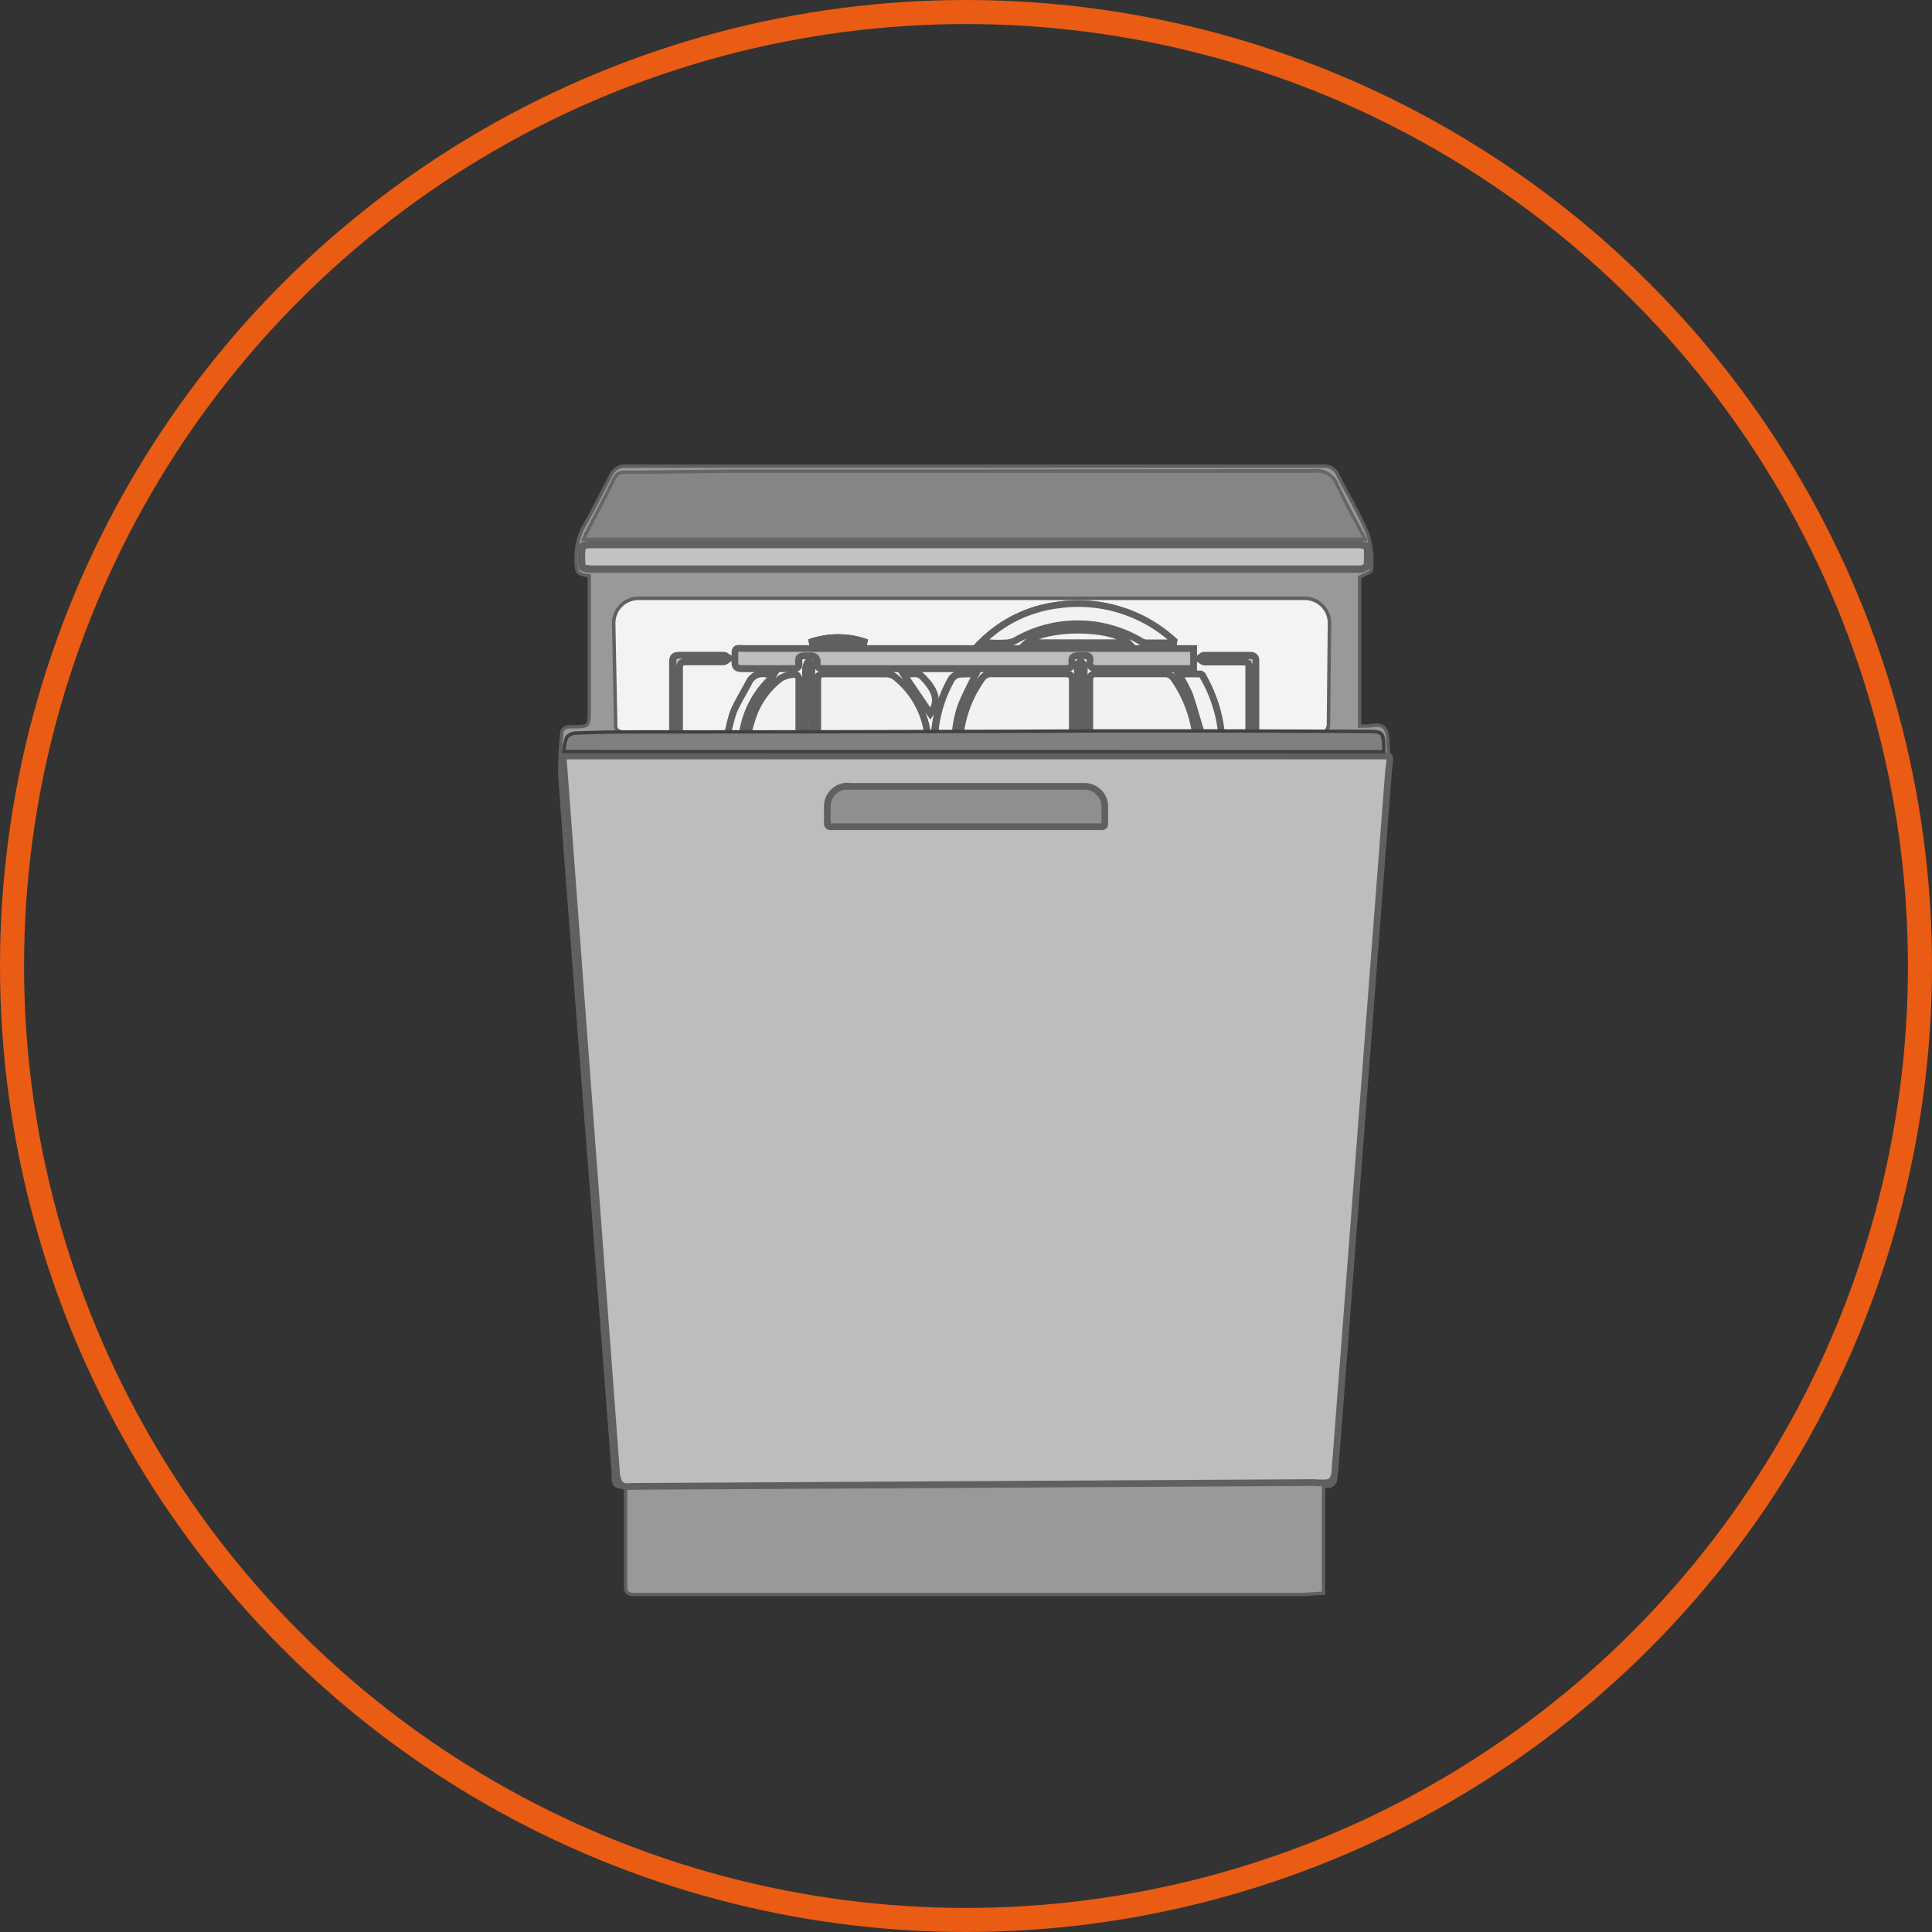
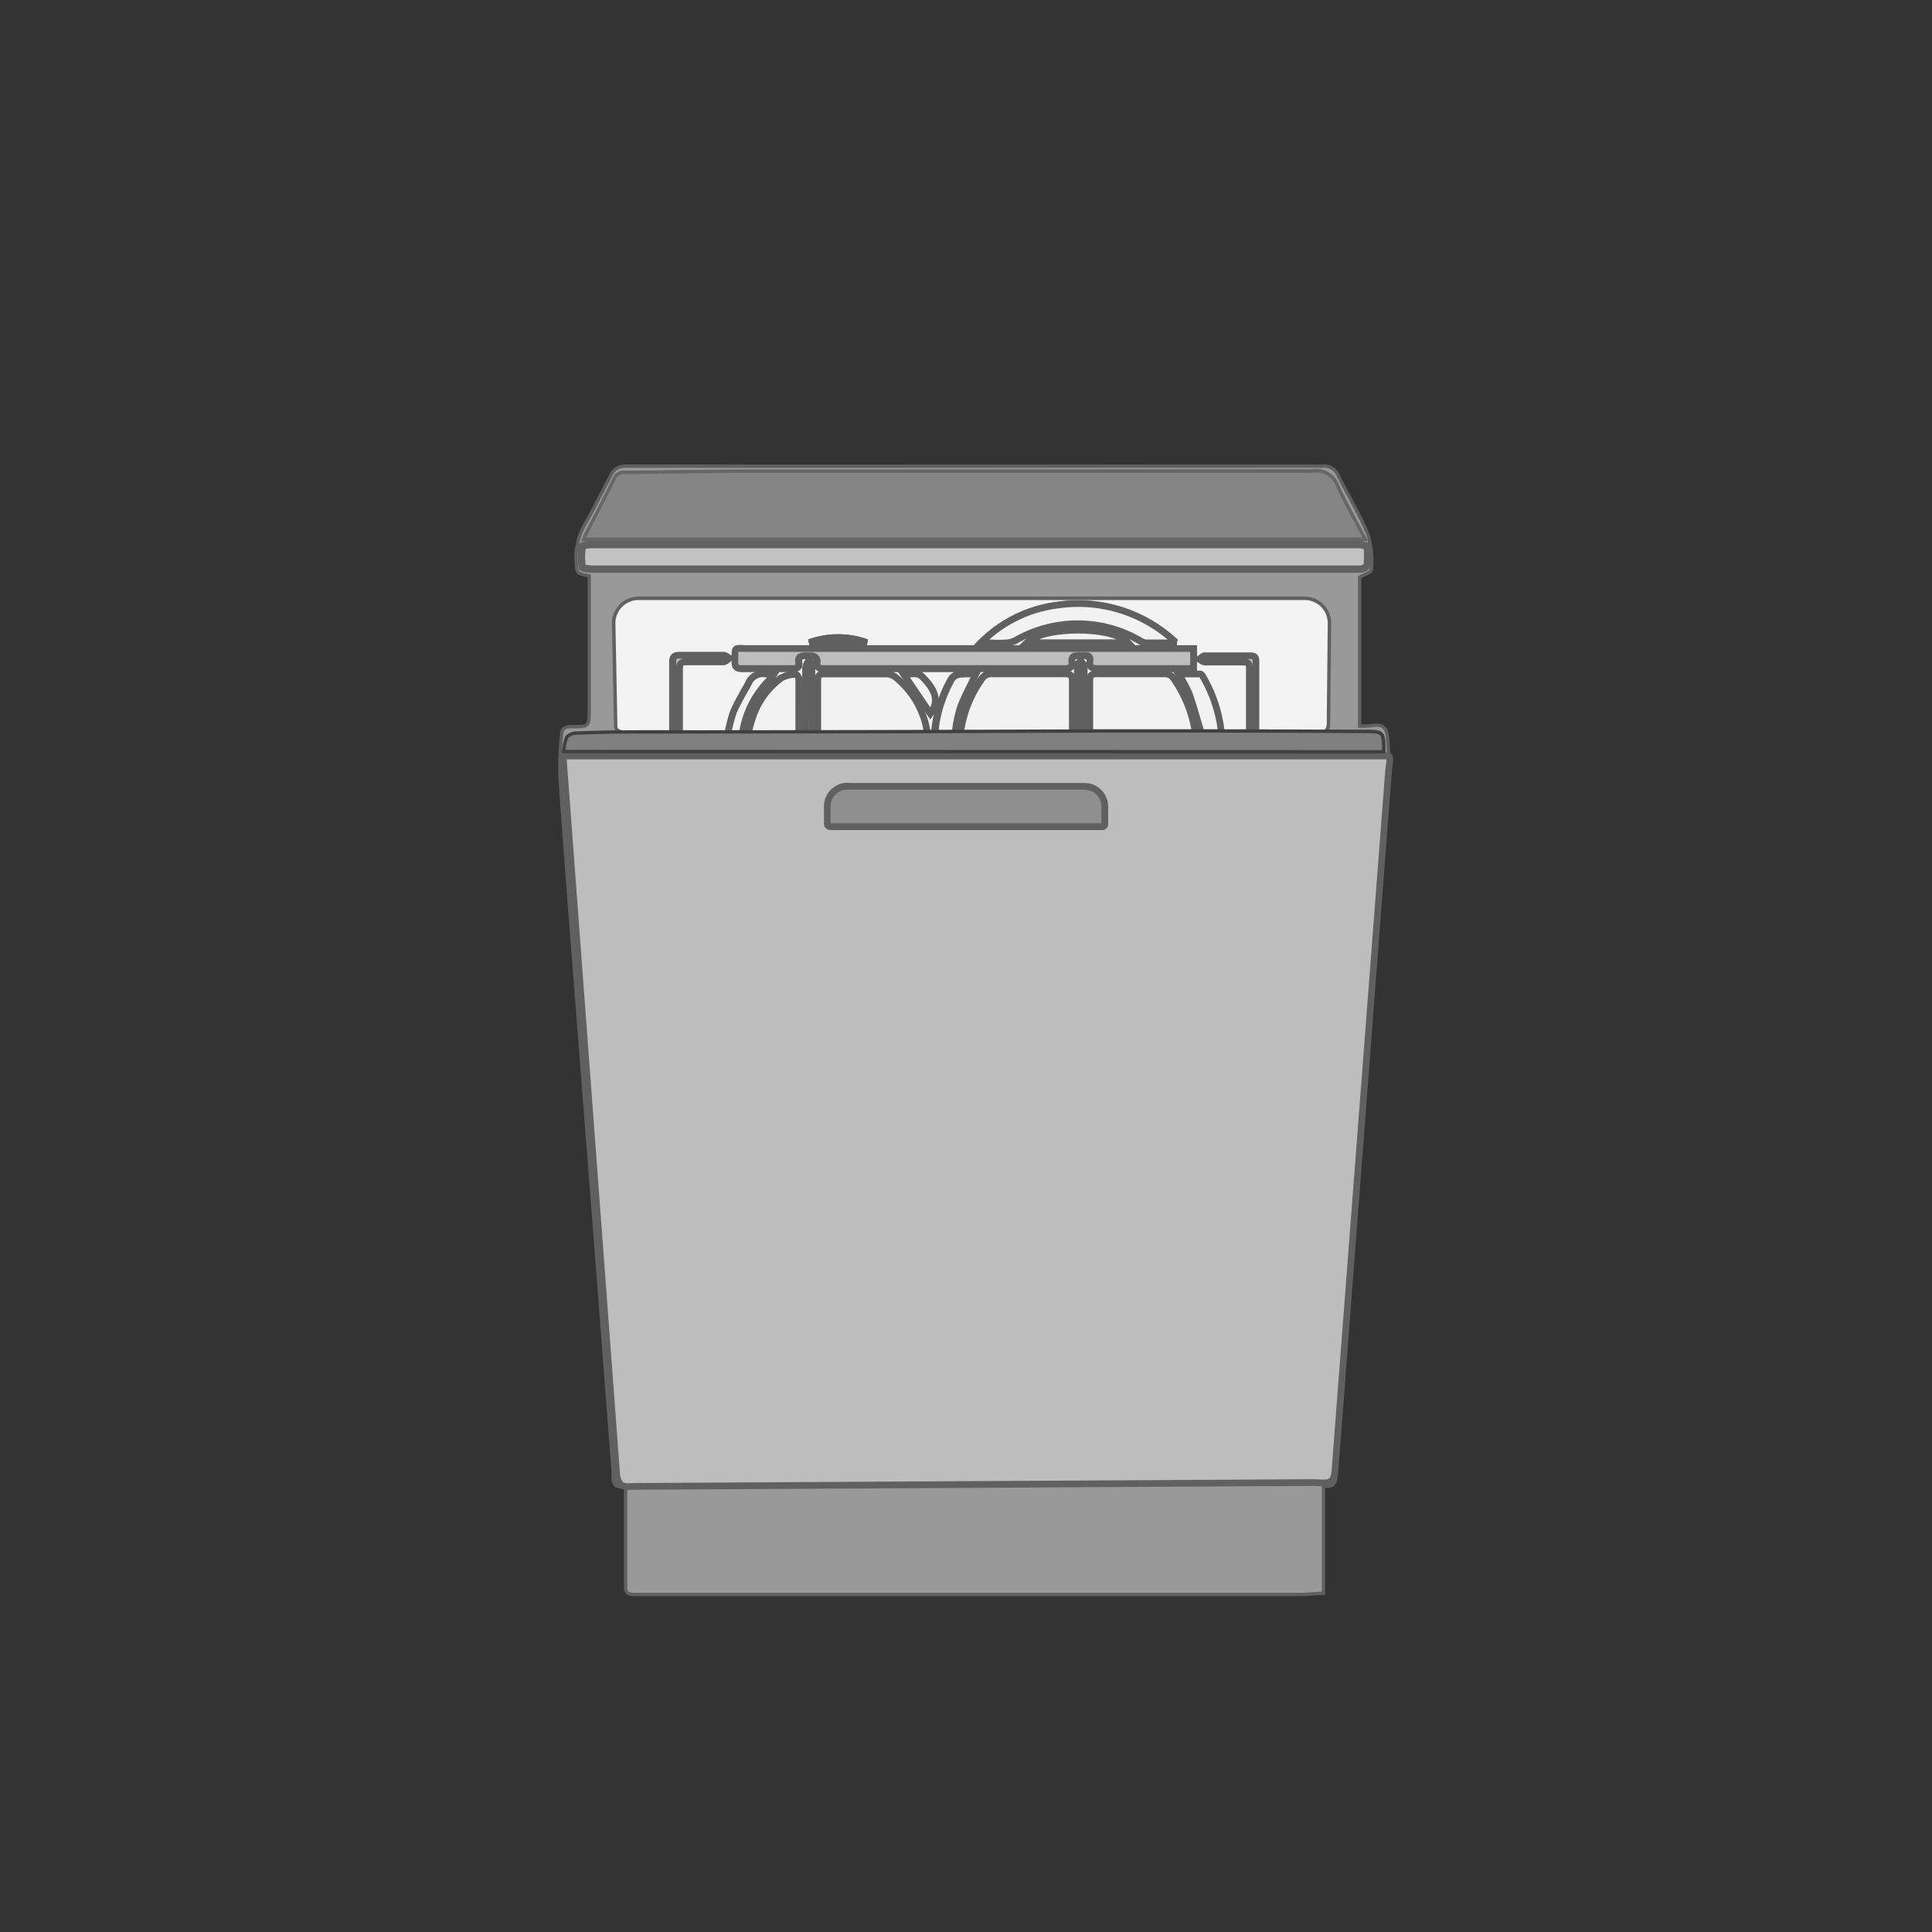
<svg xmlns="http://www.w3.org/2000/svg" viewBox="0 0 155.74 155.74">
  <rect x="0" y="0" width="155.74" height="155.74" fill="#333333" stroke="none" />
  <defs>
    <style>.cls-1{fill:none;stroke:#ea5b13;stroke-width:1.94px;}.cls-2{fill:#999;}.cls-2,.cls-4,.cls-5,.cls-9{stroke:#606060;}.cls-2,.cls-7,.cls-8{stroke-width:0.27px;}.cls-3{fill:#f3f3f3;stroke-width:0.28px;}.cls-3,.cls-6{stroke:#616161;}.cls-3,.cls-6,.cls-7,.cls-8{stroke-miterlimit:10;}.cls-4{fill:#bdbdbd;}.cls-4,.cls-5,.cls-9{stroke-width:0.54px;}.cls-5{fill:#f2f2f2;}.cls-6{fill:#c2c2c2;stroke-width:0.59px;}.cls-7{fill:gray;stroke:#404040;}.cls-8{fill:#858585;stroke:#666;}.cls-9{fill:#8f8f8f;}</style>
  </defs>
  <g id="Capa_2" data-name="Capa 2">
    <g id="Capa_1-2" data-name="Capa 1">
-       <circle class="cls-1" cx="77.87" cy="77.87" r="76.9" />
      <path class="cls-2" d="M47.5,46.42c-1-.18-1-.18-1.06-1.16a5.41,5.41,0,0,1,.78-3.11c.7-1.24,1.33-2.52,2-3.8a1.24,1.24,0,0,1,1.27-.77q18.57,0,37.13,0c6.35,0,12.7,0,19,0a1.17,1.17,0,0,1,1.23.71c.81,1.62,1.76,3.18,2.44,4.85a7.64,7.64,0,0,1,.26,2.8c0,.18-.55.36-.95.59v12c.44,0,.8,0,1.15-.06.66-.1,1,.2,1.08.82a24.9,24.9,0,0,1,.1,3.45c-.61,8.34-1.26,16.68-1.89,25q-1,13.32-2,26.64c-.11,1.49-.27,3-.35,4.47,0,.64-.14,1.08-1,.94v8.65c-.66,0-1.24.09-1.83.09l-23.46,0-24.76,0c-1.84,0-3.68,0-5.51,0-.49,0-.71-.11-.7-.69,0-2.42,0-4.85,0-7.27v-.77c-1.12.26-1-.5-1-1.13q-.85-11.22-1.72-22.44L46.4,79.4c-.43-5.63-.88-11.25-1.27-16.88a28.11,28.11,0,0,1,.14-3.3c0-.55.37-.65.83-.64,1.39,0,1.39,0,1.4-1.39V46.42ZM45.44,61.11c0,.44,0,.78.07,1.11l.87,11.19L48.3,98.56c.51,6.68,1,13.37,1.51,20.06,0,.63.21.84.87.84,4,0,7.94,0,11.91,0q17.75,0,35.5,0c2.79,0,5.58-.06,8.37-.1.43,0,.76,0,.8-.62.18-2.76.42-5.52.63-8.27q1-13.4,2-26.78l1.53-20.2c.06-.79.11-1.57.16-2.36m-1.58-17.64c-.79-1.53-1.58-2.91-2.22-4.35a1.79,1.79,0,0,0-2-1.18Q83,38,60,38c-3.21,0-6.43.07-9.65.09a.82.82,0,0,0-.83.52c-.71,1.47-1.49,2.91-2.23,4.36-.09.16-.15.34-.23.52Zm.17.51c-.27,0-.42-.07-.57-.07-1.61,0-3.22,0-4.83,0l-25,0-22.65,0-9.59,0c-.23,0-.65.07-.66.15a6.23,6.23,0,0,0,0,1.67c0,.1.6.16.93.16l27.75,0h28.91c1.7,0,3.4,0,5.1,0,.2,0,.55-.19.57-.33A11.43,11.43,0,0,0,110.22,44ZM45.44,60.58h66.11c0-1.63,0-1.62-1.53-1.63-6.93,0-13.87-.06-20.8-.05Q71,58.91,52.7,59c-2.1,0-4.21.06-6.32.12a1,1,0,0,0-.7.34A4.68,4.68,0,0,0,45.44,60.58Z" />
      <path class="cls-3" d="M105.17,59.1,51.63,59c-1.12,0-2.07.23-2-.61l-.16-8.16a2,2,0,0,1,2-2h53.7a2,2,0,0,1,2,2l-.08,7.93C107.16,59.3,106.29,59.1,105.17,59.1Z" />
      <path class="cls-4" d="M96.21,52.29H60.28c-1.12,0-1-.23-1,1.08,0,.4.14.53.53.53,1.36,0,2.73,0,4.09,0,.4,0,.57-.11.51-.51s.14-.56.53-.52h.38c.44,0,.64.14.6.59s.15.44.48.44H85.89c.41,0,.56-.14.51-.54s.13-.53.5-.5h.49c.34,0,.51.14.47.48s.18.56.6.56c2.42,0,4.84,0,7.26,0h.49Z" />
      <path class="cls-4" d="M81.9,61.06H77.81c-.28,0-.48,0-.43.42A9.42,9.42,0,0,0,80.08,67a1,1,0,0,0,.59.29c1.79,0,3.58,0,5.37,0,.34,0,.35-.23.35-.48,0-1.76,0-3.51,0-5.27,0-.4-.13-.53-.53-.52C84.55,61.07,83.23,61.06,81.9,61.06Z" />
      <path class="cls-4" d="M92.12,61.06c-1.26,0-2.51,0-3.77,0-.38,0-.5.12-.5.5,0,1.73,0,3.47,0,5.21,0,.46.13.64.61.63,1.49,0,3,0,4.46,0a1.26,1.26,0,0,0,.87-.37,10,10,0,0,0,2.64-5.53c.05-.38-.15-.41-.44-.41Z" />
      <path class="cls-4" d="M70.36,61.06c-1.32,0-2.65,0-4,0-.36,0-.53.09-.52.48,0,1.77,0,3.54,0,5.31,0,.37.12.5.49.49a26.81,26.81,0,0,1,2.69,0,3.5,3.5,0,0,0,2.12-.59,7.26,7.26,0,0,0,.91-.66,7.12,7.12,0,0,0,2.65-4.34c.12-.64.06-.69-.56-.69Z" />
      <path class="cls-4" d="M81.86,59.6c1.33,0,2.66,0,4,0,.41,0,.57-.1.56-.54,0-1.38,0-2.77,0-4.15,0-.44-.12-.59-.58-.59-2,0-4,0-5.92,0a.88.88,0,0,0-.8.42A9.57,9.57,0,0,0,77.4,59.1c-.05.39,0,.51.43.51C79.17,59.59,80.52,59.6,81.86,59.6Z" />
-       <path class="cls-4" d="M65.92,59.6h8.27c.6,0,.66-.05.55-.65a7,7,0,0,0-2.67-4.39,1.29,1.29,0,0,0-.75-.21c-1.63,0-3.27,0-4.9,0-.44,0-.56.14-.55.55,0,1.4,0,2.8,0,4.2C65.88,59.24,65.9,59.39,65.92,59.6Z" />
      <path class="cls-4" d="M92.11,59.6h3.82c.32,0,.5-.05.44-.45a10.19,10.19,0,0,0-1.73-4.4.85.85,0,0,0-.81-.41c-1.81,0-3.62,0-5.43,0-.45,0-.55.16-.54.57,0,1.38,0,2.76,0,4.15,0,.46.16.57.6.56C89.67,59.59,90.89,59.6,92.11,59.6Z" />
      <path class="cls-4" d="M94.6,51.82l0-.15a11.43,11.43,0,0,0-9.34-2.88,10.53,10.53,0,0,0-6.17,3,12.66,12.66,0,0,0,1.94.06,1.87,1.87,0,0,0,.8-.21,10,10,0,0,1,10,0,1.17,1.17,0,0,0,.48.2C93.1,51.84,93.85,51.82,94.6,51.82Z" />
      <path class="cls-4" d="M64.37,67v-1.7c0-1.24,0-2.47,0-3.71,0-.3,0-.52-.42-.52-1.11,0-2.22,0-3.33,0-.33,0-.42.15-.33.44a18.63,18.63,0,0,0,.82,2.31A7.71,7.71,0,0,0,64.37,67Z" />
      <path class="cls-4" d="M60.17,59.59c1.41,0,2.68,0,3.94,0,.09,0,.25-.21.25-.32,0-1.53,0-3,0-4.58,0-.11-.17-.33-.24-.32a2.67,2.67,0,0,0-1.15.28,6.48,6.48,0,0,0-2.16,2.82C60.55,58.11,60.4,58.81,60.17,59.59Z" />
      <path class="cls-4" d="M76.13,60.59h9.52a1.54,1.54,0,0,0,.48,0c.11,0,.18-.18.26-.27a.86.86,0,0,0-.25-.22.85.85,0,0,0-.32,0H66.51a1.14,1.14,0,0,0-.37,0c-.1,0-.25.17-.24.22a.46.46,0,0,0,.23.28,1.23,1.23,0,0,0,.43,0Z" />
      <path class="cls-4" d="M79.65,67.38c-.18-.24-.26-.37-.36-.49A9.83,9.83,0,0,1,77,62.12c-.21-1.1-.19-1.09-1.3-1.07-.33,0-.44.11-.4.45a12.73,12.73,0,0,0,2,5.45,1,1,0,0,0,.57.41C78.38,67.41,78.93,67.38,79.65,67.38Z" />
-       <path class="cls-4" d="M94.14,67.24l.06.15c.63,0,1.26,0,1.88-.11a.48.48,0,0,0,.28-.23,11.71,11.71,0,0,0,2.1-5.57c0-.12,0-.36-.1-.37a5.38,5.38,0,0,0-1.33,0c-.12,0-.2.46-.24.71a9.17,9.17,0,0,1-2.38,5.07A3.24,3.24,0,0,0,94.14,67.24Z" />
-       <path class="cls-4" d="M98.42,59.6a1.07,1.07,0,0,0,0-.29A11.32,11.32,0,0,0,97,54.55c0-.09-.14-.21-.22-.21-.56,0-1.11,0-1.75,0a10.83,10.83,0,0,1,.88,1.57c.36,1,.61,2,.93,3,.08.24.19.62.36.66A5.29,5.29,0,0,0,98.42,59.6Z" />
+       <path class="cls-4" d="M94.14,67.24l.06.15c.63,0,1.26,0,1.88-.11a.48.48,0,0,0,.28-.23,11.71,11.71,0,0,0,2.1-5.57a5.38,5.38,0,0,0-1.33,0c-.12,0-.2.46-.24.71a9.17,9.17,0,0,1-2.38,5.07A3.24,3.24,0,0,0,94.14,67.24Z" />
      <path class="cls-4" d="M78.66,54.34a10,10,0,0,0-1.35,0,.94.94,0,0,0-.62.36,10.63,10.63,0,0,0-1.31,3.83c-.13,1.05-.14,1,.91,1.06.44,0,.59-.12.66-.55A9.68,9.68,0,0,1,77.43,57C77.76,56.11,78.22,55.28,78.66,54.34Z" />
      <path class="cls-4" d="M58.7,61.12a2.92,2.92,0,0,0,0,.51A9.38,9.38,0,0,0,61,66.42a2.82,2.82,0,0,0,1.19.86,7.23,7.23,0,0,0,1.83,0L63.54,67a7.67,7.67,0,0,1-3.64-5.15C59.72,61,59.73,60.94,58.7,61.12Z" />
      <path class="cls-4" d="M65.43,59.45h0c0-1.81,0-3.62,0-5.43,0-.25.18-.65-.29-.66-.07,0-.21.43-.21.65,0,4,0,7.93-.06,11.9a9.53,9.53,0,0,0,0,1.07c0,.14.17.26.27.39.09-.13.25-.24.28-.39a2.64,2.64,0,0,0,0-.69Z" />
      <path class="cls-4" d="M87.46,60H87.4V54a1.14,1.14,0,0,0,0-.37,1.66,1.66,0,0,0-.24-.3c-.09.1-.22.18-.26.29a1.47,1.47,0,0,0,0,.42c0,4.27,0,8.54,0,12.81,0,.17.18.48.3.5.38,0,.32-.3.32-.54Q87.46,63.42,87.46,60Z" />
-       <path class="cls-4" d="M94.28,60.59h6c.16,0,.31-.15.47-.23-.16-.09-.31-.27-.47-.27-1.11,0-2.22,0-3.33,0H88.36c-.25,0-.57,0-.45.36,0,.1.33.16.5.16Z" />
      <path class="cls-4" d="M58.61,59.53c1.11.14,1.13.14,1.25-.53a7.65,7.65,0,0,1,2.26-4.29,3,3,0,0,0,.27-.37,4.48,4.48,0,0,1-.64,0,1.23,1.23,0,0,0-1.4.72c-.42.79-.9,1.55-1.24,2.37A13.43,13.43,0,0,0,58.61,59.53Z" />
      <path class="cls-4" d="M82.77,51.81h8.17C89.69,50.46,84.14,50.46,82.77,51.81Z" />
-       <path class="cls-4" d="M101.19,59.57a1.24,1.24,0,0,0,0-.16q0-3.09,0-6.19c0-.32-.15-.4-.43-.4-1.23,0-2.47,0-3.71,0-.14,0-.28.18-.43.27.16.09.3.24.46.24.93,0,1.86,0,2.79,0s.79,0,.79.75v5C100.71,59.45,100.76,59.7,101.19,59.57Z" />
      <path class="cls-4" d="M54.25,59.58c.46.11.49-.16.49-.48,0-1.72,0-3.44,0-5.16,0-.45.15-.6.58-.59,1,0,2,0,3,0,.15,0,.29-.18.44-.27-.15-.08-.3-.24-.45-.24-1.2,0-2.4,0-3.6,0-.42,0-.5.16-.5.54,0,1.94,0,3.87,0,5.81C54.22,59.31,54.24,59.45,54.25,59.58Z" />
      <path class="cls-4" d="M71.15,67.21l.1.16c.57,0,1.13,0,1.7,0a.62.62,0,0,0,.42-.2c.51-.55,1-1.14,1.49-1.68.8-.81.49-1.62.09-2.54A7.58,7.58,0,0,1,71.15,67.21Z" />
      <path class="cls-4" d="M59.6,60.06h0c-1.47,0-2.94,0-4.41,0-.15,0-.3.15-.45.23.15.1.31.28.46.28q4.36,0,8.71,0c.15,0,.3-.15.46-.24-.16-.09-.31-.26-.47-.26C62.47,60.06,61,60.06,59.6,60.06Z" />
      <path class="cls-4" d="M75,57.52c.83-1.12.21-2.06-.62-2.93-.46-.49-1-.16-1.53-.24Z" />
      <path class="cls-4" d="M101.23,61.09c-.37-.11-.52,0-.52.34s0,.39,0,.59v5.26c.44.11.52-.1.52-.45,0-1.37,0-2.73,0-4.09C101.24,62.19,101.23,61.64,101.23,61.09Z" />
      <path class="cls-4" d="M54.23,61.07c0,2,0,4,0,5.95,0,.09.15.19.23.28.09-.13.25-.25.25-.38,0-1.83,0-3.66,0-5.48C54.74,61.1,54.58,61,54.23,61.07Z" />
      <path class="cls-4" d="M65.25,51.8h4.62A6.79,6.79,0,0,0,65.25,51.8Z" />
      <path class="cls-4" d="M96.21,52.29v1.6h-.49c-2.42,0-4.84,0-7.26,0-.42,0-.66-.08-.6-.56s-.13-.5-.47-.48H86.9c-.37,0-.54.13-.5.5s-.1.54-.51.54H66.36c-.33,0-.52-.07-.48-.44s-.16-.63-.6-.59H64.9c-.39,0-.58.1-.53.52s-.11.52-.51.51c-1.36,0-2.73,0-4.09,0-.39,0-.54-.13-.53-.53,0-1.31-.08-1.08,1-1.08H96.21Z" />
      <path class="cls-5" d="M81.9,61.06c1.33,0,2.65,0,4,0,.4,0,.53.12.53.52,0,1.76,0,3.51,0,5.27,0,.25,0,.48-.35.48-1.79,0-3.58,0-5.37,0a1,1,0,0,1-.59-.29,9.42,9.42,0,0,1-2.7-5.54c-.27,0,.15-.42.43-.42Z" />
      <path class="cls-5" d="M92.12,61.06h3.82c.29,0,.49,0,.44.41A10,10,0,0,1,93.74,67a1.26,1.26,0,0,1-.87.37c-1.49,0-3,0-4.46,0-.48,0-.62-.17-.61-.63,0-1.74,0-3.48,0-5.21,0-.38.12-.51.5-.5C89.61,61.07,90.86,61.06,92.12,61.06Z" />
      <path class="cls-5" d="M70.36,61.06h3.82c.62,0,.68,0,.56.69a7.12,7.12,0,0,1-2.65,4.34,7.26,7.26,0,0,1-.91.66,3.5,3.5,0,0,1-2.12.59,26.81,26.81,0,0,0-2.69,0c-.37,0-.49-.12-.49-.49,0-1.77,0-3.54,0-5.31,0-.39.16-.48.52-.48C67.71,61.07,69,61.06,70.36,61.06Z" />
      <path class="cls-5" d="M81.86,59.6c-1.34,0-2.69,0-4,0-.4,0-.48-.12-.43-.51a9.57,9.57,0,0,1,1.71-4.35.88.88,0,0,1,.8-.42c2,0,4,0,5.92,0,.46,0,.59.15.58.59,0,1.38,0,2.77,0,4.15,0,.44-.15.54-.56.54C84.52,59.59,83.19,59.6,81.86,59.6Z" />
      <path class="cls-5" d="M65.92,59.6c0-.21,0-.36,0-.52,0-1.4,0-2.8,0-4.2,0-.41.11-.56.55-.55,1.63,0,3.27,0,4.9,0a1.29,1.29,0,0,1,.75.21A7,7,0,0,1,74.74,59c.11.6.05.65-.55.65H65.92Z" />
      <path class="cls-5" d="M92.11,59.6c-1.22,0-2.44,0-3.66,0-.44,0-.61-.1-.6-.56,0-1.39,0-2.77,0-4.15,0-.41.09-.57.54-.57,1.81,0,3.62,0,5.43,0a.85.85,0,0,1,.81.41,10.19,10.19,0,0,1,1.73,4.4c.06.4-.12.46-.44.45Z" />
      <path class="cls-5" d="M94.6,51.82c-.75,0-1.5,0-2.25,0a1.17,1.17,0,0,1-.48-.2,10,10,0,0,0-10,0,1.87,1.87,0,0,1-.8.21,12.66,12.66,0,0,1-1.94-.06,10.53,10.53,0,0,1,6.17-3,11.43,11.43,0,0,1,9.34,2.88Z" />
      <path class="cls-5" d="M64.37,67a7.71,7.71,0,0,1-3.25-3.17,18.63,18.63,0,0,1-.82-2.31c-.09-.29,0-.45.33-.44,1.11,0,2.22,0,3.33,0,.39,0,.42.22.42.52,0,1.24,0,2.47,0,3.71Z" />
      <path class="cls-5" d="M60.17,59.59c.23-.78.38-1.48.64-2.13A6.48,6.48,0,0,1,63,54.64a2.67,2.67,0,0,1,1.15-.28c.07,0,.24.21.24.32,0,1.53,0,3,0,4.58,0,.11-.16.32-.25.32C62.85,59.6,61.58,59.59,60.17,59.59Z" />
      <path class="cls-4" d="M76.13,60.59H66.56a1.23,1.23,0,0,1-.43,0,.46.46,0,0,1-.23-.28s.14-.18.24-.22a1.14,1.14,0,0,1,.37,0H85.82a.85.85,0,0,1,.32,0,.86.86,0,0,1,.25.22c-.08.09-.15.23-.26.27a1.54,1.54,0,0,1-.48,0Z" />
      <path class="cls-5" d="M79.65,67.38c-.72,0-1.27,0-1.82,0a1,1,0,0,1-.57-.41,12.73,12.73,0,0,1-2-5.45c0-.34.07-.44.4-.45,1.11,0,1.09,0,1.3,1.07a9.83,9.83,0,0,0,2.31,4.77C79.39,67,79.47,67.14,79.65,67.38Z" />
      <path class="cls-5" d="M94.14,67.24a3.24,3.24,0,0,1,.27-.35,9.17,9.17,0,0,0,2.38-5.07c0-.25.12-.69.24-.71a5.38,5.38,0,0,1,1.33,0s.12.25.1.37a11.71,11.71,0,0,1-2.1,5.57.48.48,0,0,1-.28.23c-.62.06-1.25.08-1.88.11Z" />
      <path class="cls-5" d="M98.42,59.6a5.29,5.29,0,0,1-1.26,0c-.17,0-.28-.42-.36-.66-.32-1-.57-2-.93-3A10.83,10.83,0,0,0,95,54.33c.64,0,1.19,0,1.75,0,.08,0,.17.12.22.21a11.32,11.32,0,0,1,1.51,4.76A1.07,1.07,0,0,1,98.42,59.6Z" />
      <path class="cls-5" d="M78.66,54.34c-.44.94-.9,1.77-1.23,2.64A9.68,9.68,0,0,0,77,59.06c-.07.43-.22.56-.66.55-1.05,0-1,0-.91-1.06a10.63,10.63,0,0,1,1.31-3.83.94.94,0,0,1,.62-.36A10,10,0,0,1,78.66,54.34Z" />
      <path class="cls-5" d="M58.7,61.12c1-.18,1-.15,1.2.76A7.67,7.67,0,0,0,63.54,67l.46.29a7.23,7.23,0,0,1-1.83,0A2.82,2.82,0,0,1,61,66.42a9.38,9.38,0,0,1-2.27-4.79A2.92,2.92,0,0,1,58.7,61.12Z" />
      <path class="cls-4" d="M65.43,59.45v6.84a2.64,2.64,0,0,1,0,.69c0,.15-.19.26-.28.39-.1-.13-.25-.25-.27-.39a9.53,9.53,0,0,1,0-1.07c0-4,0-7.93.06-11.9,0-.22.14-.65.21-.65.47,0,.29.41.29.66,0,1.81,0,3.62,0,5.43Z" />
      <path class="cls-4" d="M87.46,60q0,3.39,0,6.78c0,.24.06.58-.32.54-.12,0-.3-.33-.3-.5,0-4.27,0-8.54,0-12.81a1.47,1.47,0,0,1,0-.42c0-.11.17-.19.26-.29a1.66,1.66,0,0,1,.24.3,1.14,1.14,0,0,1,0,.37v6Z" />
      <path class="cls-4" d="M94.28,60.59H88.41c-.17,0-.48-.06-.5-.16-.12-.39.2-.36.45-.36h8.56c1.11,0,2.22,0,3.33,0,.16,0,.31.18.47.27-.16.08-.31.23-.47.23Z" />
      <path class="cls-5" d="M58.61,59.53a13.43,13.43,0,0,1,.5-2.1c.34-.82.82-1.58,1.24-2.37a1.23,1.23,0,0,1,1.4-.72,4.48,4.48,0,0,0,.64,0,3,3,0,0,1-.27.37A7.65,7.65,0,0,0,59.86,59C59.74,59.67,59.72,59.67,58.61,59.53Z" />
      <path class="cls-5" d="M82.77,51.81c1.37-1.35,6.92-1.35,8.17,0Z" />
      <path class="cls-4" d="M101.19,59.57c-.43.13-.48-.12-.48-.45v-5c0-.75,0-.75-.79-.75s-1.86,0-2.79,0c-.16,0-.3-.15-.46-.24.15-.09.29-.26.43-.27,1.24,0,2.48,0,3.71,0,.28,0,.43.08.43.4q0,3.11,0,6.19A1.24,1.24,0,0,1,101.19,59.57Z" />
      <path class="cls-4" d="M54.25,59.58c0-.13,0-.27,0-.41,0-1.94,0-3.87,0-5.81,0-.38.08-.55.5-.54,1.2,0,2.4,0,3.6,0,.15,0,.3.16.45.24-.15.09-.29.26-.44.27-1,0-2,0-3,0-.43,0-.59.14-.58.59,0,1.72,0,3.44,0,5.16C54.74,59.42,54.71,59.69,54.25,59.58Z" />
      <path class="cls-5" d="M71.15,67.21A7.58,7.58,0,0,0,75,62.94c.4.92.71,1.73-.09,2.54-.52.54-1,1.13-1.49,1.68a.62.62,0,0,1-.42.2c-.57,0-1.13,0-1.7,0Z" />
      <path class="cls-4" d="M59.6,60.06c1.43,0,2.87,0,4.3,0,.16,0,.31.17.47.26-.16.09-.31.24-.46.24q-4.35,0-8.71,0c-.15,0-.31-.18-.46-.28.15-.08.3-.23.45-.23,1.47,0,2.94,0,4.41,0Z" />
      <path class="cls-5" d="M75,57.52l-2.15-3.17c.48.08,1.07-.25,1.53.24C75.22,55.46,75.84,56.4,75,57.52Z" />
      <path class="cls-4" d="M101.23,61.09c0,.55,0,1.1,0,1.65,0,1.36,0,2.72,0,4.09,0,.35-.08.56-.52.45V62c0-.2,0-.4,0-.59S100.86,61,101.23,61.09Z" />
      <path class="cls-4" d="M54.23,61.07c.35-.08.51,0,.51.37,0,1.82,0,3.65,0,5.48,0,.13-.16.25-.25.38-.08-.09-.23-.19-.23-.28C54.23,65,54.23,63.05,54.23,61.07Z" />
      <path class="cls-4" d="M65.25,51.8a6.79,6.79,0,0,1,4.62,0Z" />
      <path class="cls-4" d="M105.91,119.51,51,119.82c-.49,0-1.27.3-1.32-1.38l-4.29-57.5h66.53c.24,0,0,1.13,0,1.38l-4.28,55.86C107.57,119.57,107.34,119.61,105.91,119.51Z" />
      <path class="cls-6" d="M110.22,44a11.43,11.43,0,0,1,0,1.55c0,.14-.37.33-.57.33-1.7,0-3.4,0-5.1,0H75.61l-27.75,0c-.33,0-.91-.06-.93-.16a6.23,6.23,0,0,1,0-1.67c0-.08.43-.15.66-.15l9.59,0,22.65,0,25,0c1.61,0,3.22,0,4.83,0C109.8,43.91,110,44,110.22,44Z" />
      <path class="cls-7" d="M45.44,60.58a4.68,4.68,0,0,1,.24-1.14,1,1,0,0,1,.7-.34C48.49,59,50.6,59,52.7,59q18.26,0,36.52-.08c6.93,0,13.87,0,20.8.05,1.5,0,1.5,0,1.53,1.63Z" />
      <path class="cls-8" d="M110.05,43.47h-63c.08-.18.14-.36.23-.52.74-1.45,1.52-2.89,2.23-4.36a.82.82,0,0,1,.83-.52c3.22,0,6.44-.09,9.65-.09q22.92,0,45.84,0a1.79,1.79,0,0,1,2,1.18C108.47,40.56,109.26,41.94,110.05,43.47Z" />
      <path class="cls-9" d="M68.33,63.39h19.1A1.63,1.63,0,0,1,89.06,65v1.44a.2.2,0,0,1-.2.2H66.92a.23.23,0,0,1-.23-.23V65a1.63,1.63,0,0,1,1.63-1.63Z" />
    </g>
  </g>
</svg>